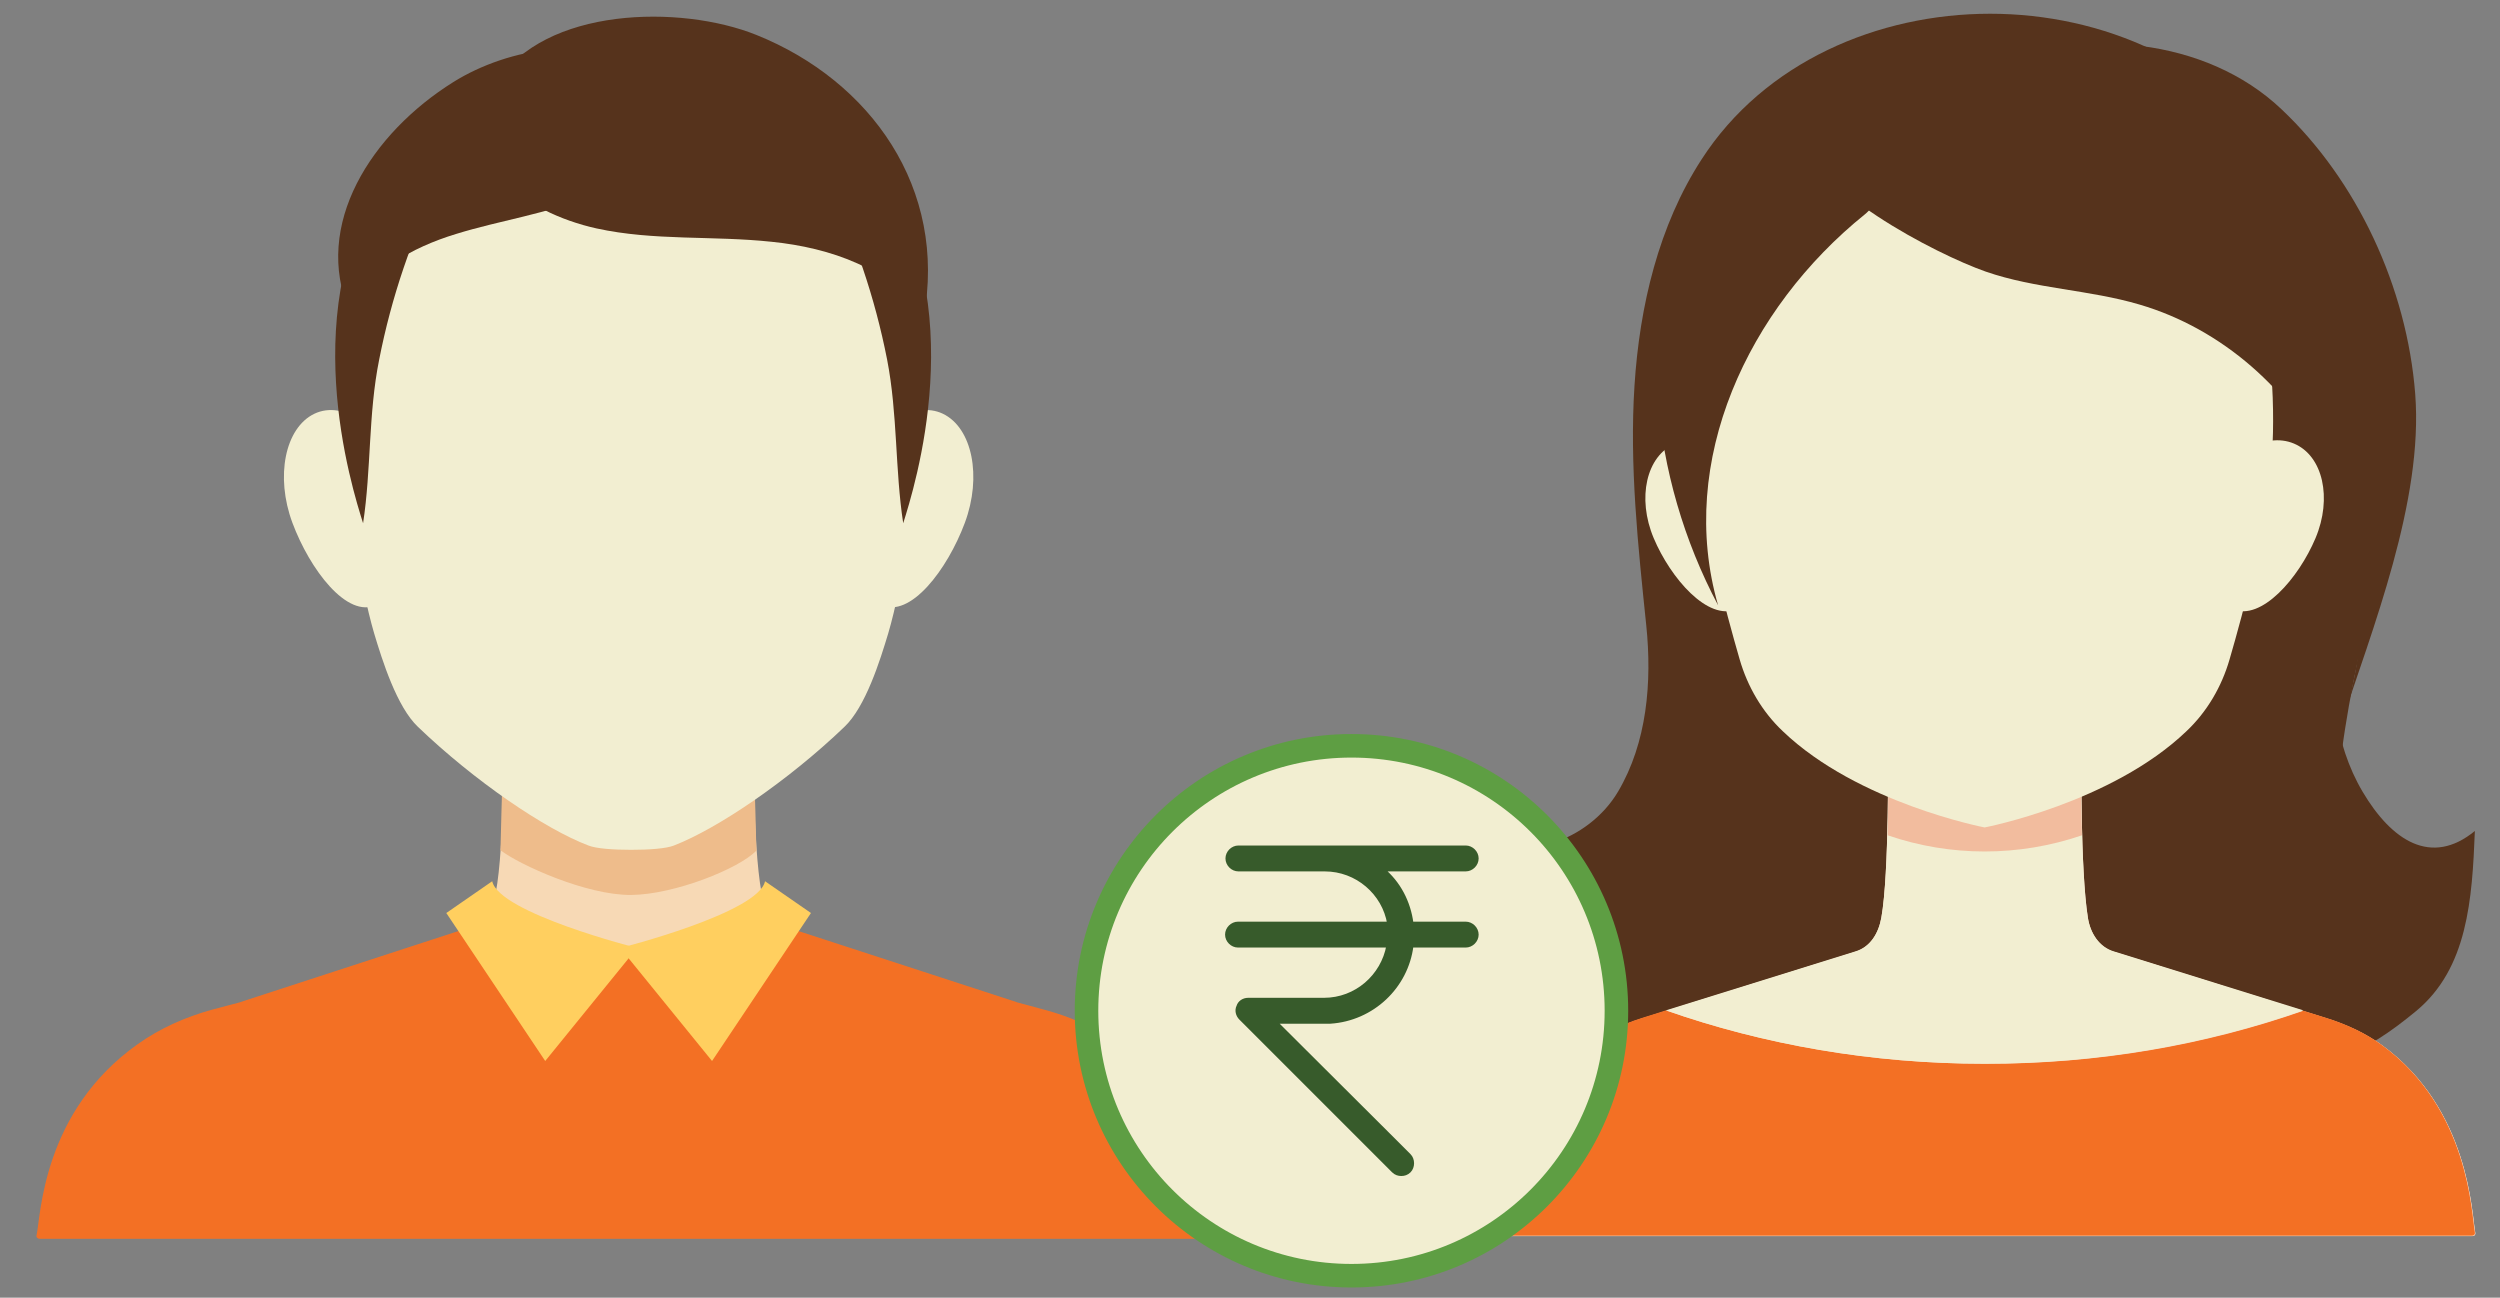
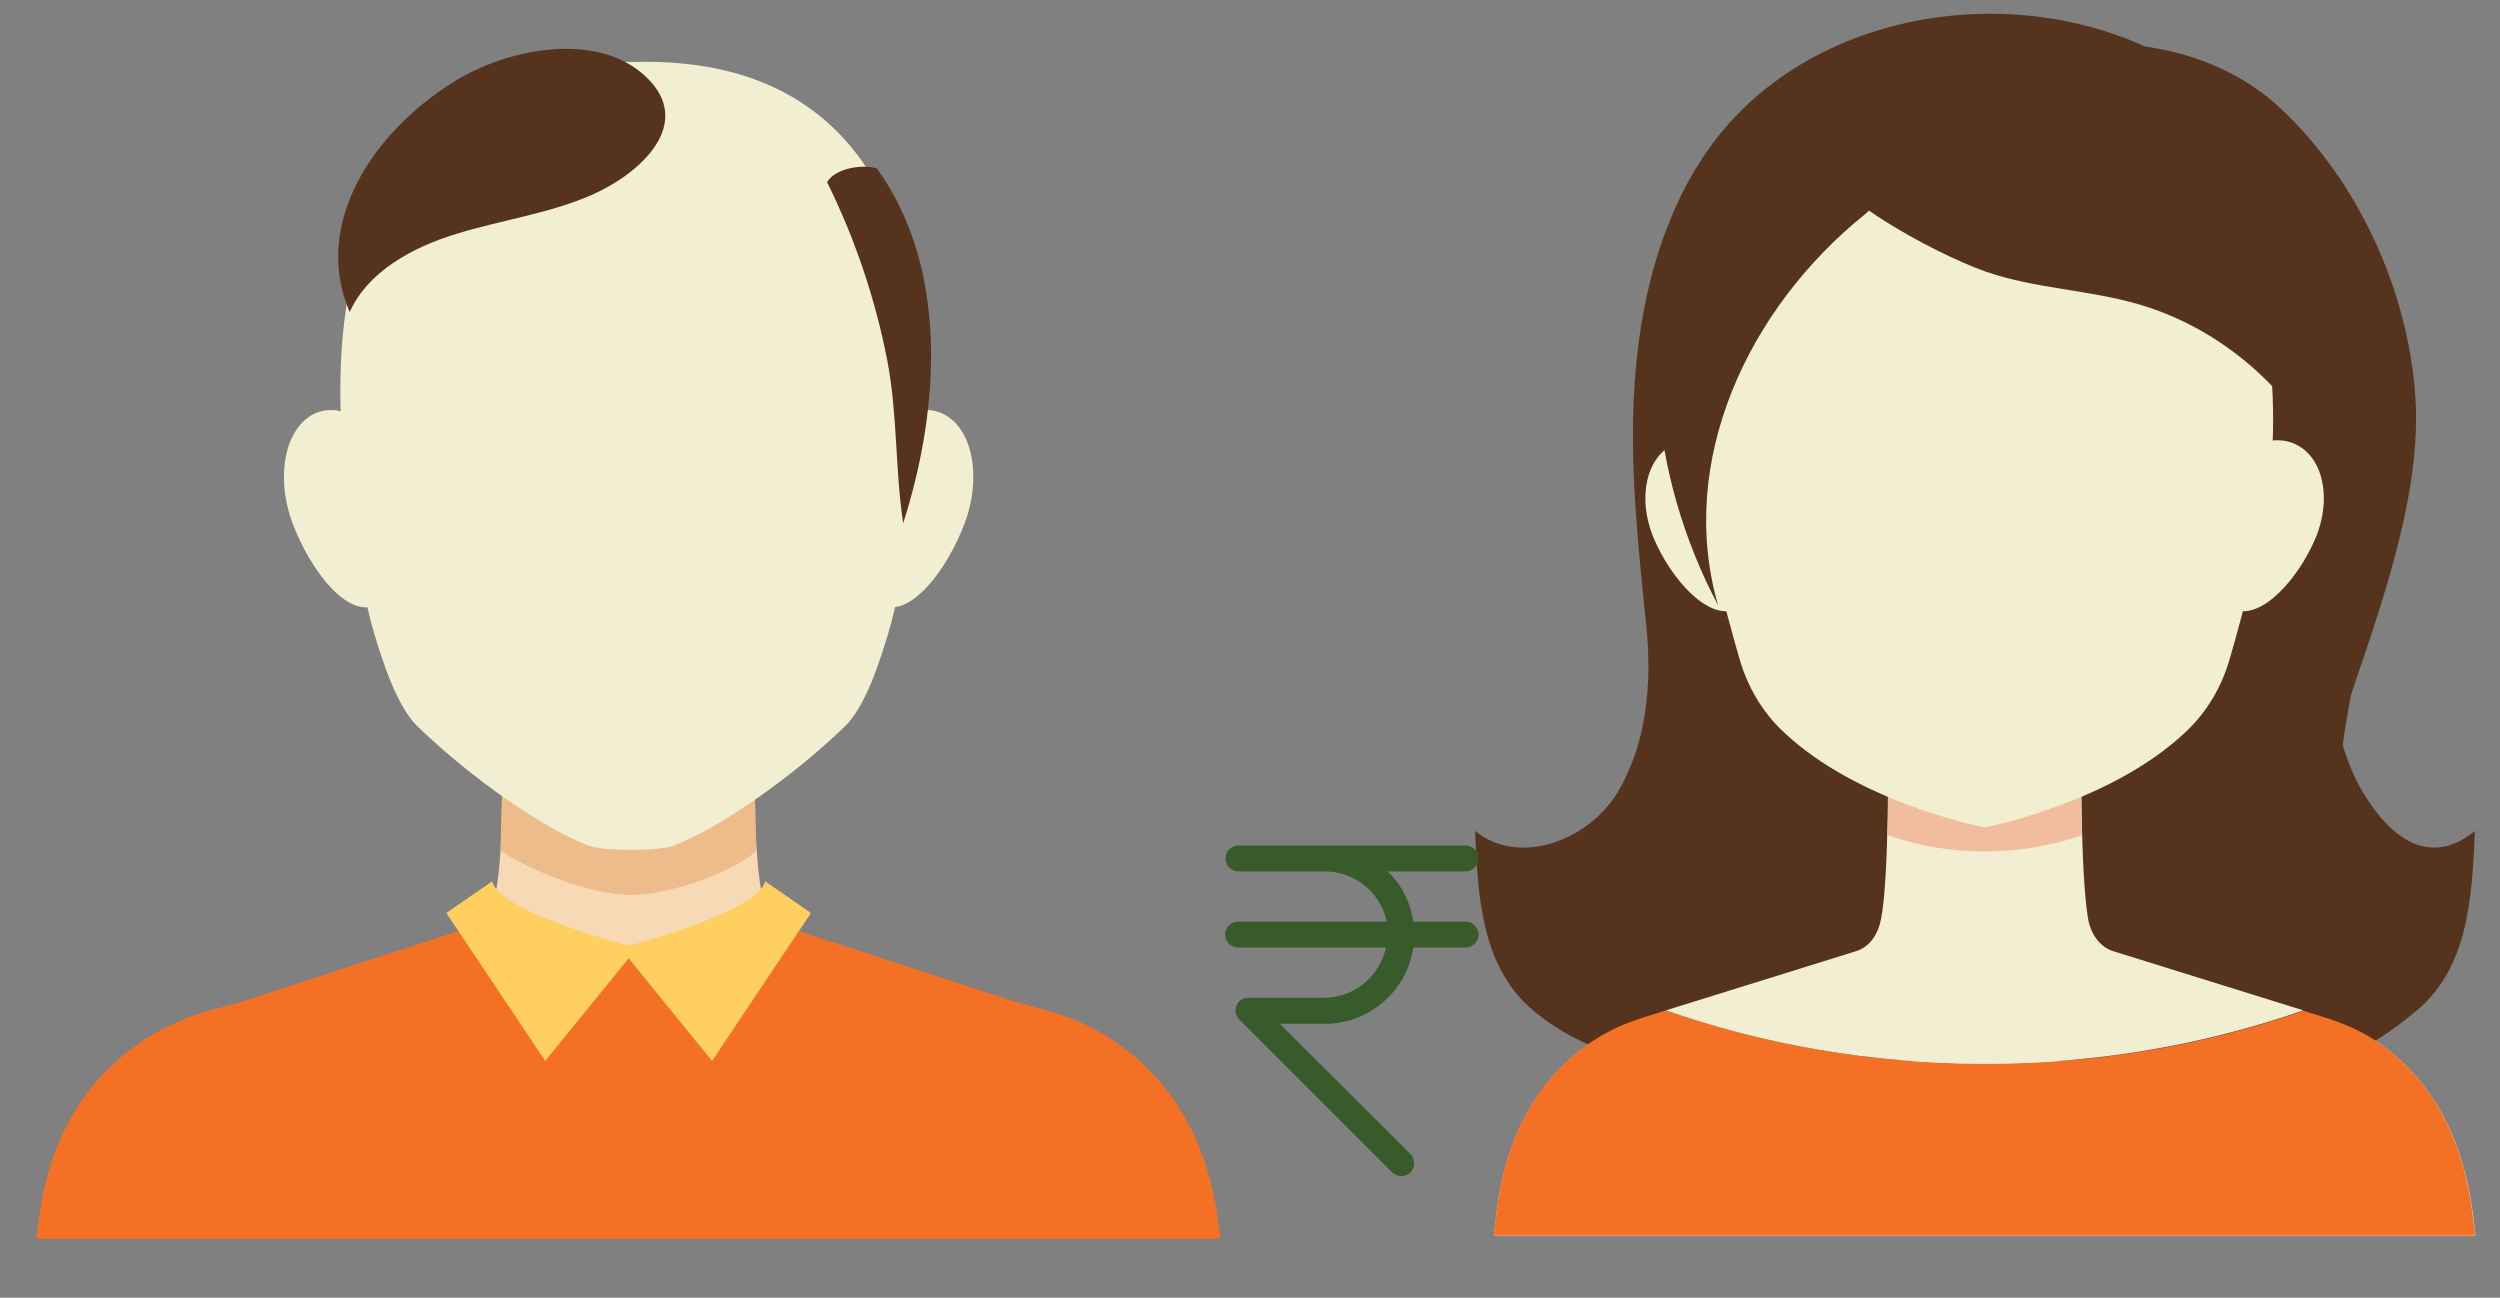
<svg xmlns="http://www.w3.org/2000/svg" version="1.1" id="Capa_1" x="0px" y="0px" viewBox="0 0 636.9 330.6" style="enable-background:new 0 0 636.9 330.6;" xml:space="preserve">
  <rect x="0" y="0" width="636.9" height="330.6" fill="#808080" stroke="none" />
  <style type="text/css">
	.st0{fill:#F7D9B5;}
	.st1{fill:#EEBC8B;}
	.st2{fill:#F2EED1;}
	.st3{fill:#F37024;}
	.st4{fill:#56331C;}
	.st5{fill:#FFCF5F;}
	.st6{fill:#F8DAC5;}
	.st7{fill:#F2BC9E;}
	.st8{fill:#F2EED1;stroke:#5E9E43;stroke-width:6;stroke-miterlimit:10;}
	.st9{fill:#375B2B;stroke:#375B2B;stroke-miterlimit:10;}
</style>
  <g>
    <path class="st0" d="M125.8,229.1c0.2-0.6,0.3-1.1,0.5-1.7c2.3-11.9,2-40.6,2-45.7c0-0.4,0.4-0.7,0.8-0.7h2.7h56.7h2.7   c0.5,0,0.8,0.3,0.8,0.7c-0.1,5.1-0.3,33.1,2,45.7c0.1,0.6,0.3,1.2,0.4,1.7c-10.9,2.9-22.4,12.4-34.3,12.4   C148.3,241.5,136.8,232,125.8,229.1z" />
    <g>
      <g>
        <path class="st1" d="M127.5,216.6c0.3-13.3,0.8-25.9,0.7-29.3c0-0.5,0.4-0.9,0.8-0.9h62.1c0.5,0,0.8,0.4,0.8,0.9     c0,3.4,0.5,16,0.8,29.4c-4.4,4.6-20.9,11.2-31.9,11.3C149.4,228.1,132.3,220.3,127.5,216.6z" />
      </g>
      <g>
        <path class="st2" d="M218.8,120.3c-4.4,11.8-1.9,30.2,5.6,33.8s17-9.1,21.4-20.9c4.4-11.8,1.9-24.2-5.6-27.8     C232.8,101.9,223.2,108.5,218.8,120.3z" />
        <path class="st2" d="M101.5,120.3c4.4,11.8,1.9,30.2-5.6,33.8s-17-9.1-21.4-20.9c-4.4-11.8-1.9-24.2,5.6-27.8     C87.5,101.9,97.1,108.5,101.5,120.3z" />
      </g>
      <path class="st2" d="M160.8,15.8c73.9-2.4,75,68.3,73.9,91.6c-0.8,17-4.8,41.7-8.4,53.9c-2.1,7-5.8,18.8-11.2,23.9    c-14.4,13.8-32.3,25.9-43.4,30.2c-2,0.8-6.4,1.1-10.9,1.1s-8.9-0.3-10.9-1.1c-11.1-4.2-29-16.4-43.4-30.2    c-5.4-5.1-9.1-16.9-11.2-23.9c-3.6-12.3-7.6-37-8.4-53.9C85.8,84.1,86.9,13.4,160.8,15.8z" />
      <g>
        <path class="st3" d="M35.1,266c5.6-4,12.1-6.9,19-8.8l7.2-1.9h-0.1l57.1-18.6c4-1.1,6.4-4,7.5-7.5c10.9,2.9,22.4,12.4,34.3,12.4     c11.9,0,23.4-9.5,34.3-12.4c1.1,3.5,3.6,6.4,7.5,7.5l57.1,18.6h-0.1l7.4,2c5.9,1.6,11.6,4,16.6,7.3c26.1,17.1,26.9,45,28,50.2     c0.1,0.4-0.3,0.8-0.8,0.8h-150h-150c-0.5,0-0.9-0.4-0.8-0.8C10.4,309.7,10.8,283.2,35.1,266z" />
      </g>
    </g>
    <g>
      <g>
        <g>
          <path class="st4" d="M226,91.6c-3.1-15.8-8.3-31.1-15.3-45.2c2.2-3.6,8.9-4.6,12.7-3.5c24.5,34.3,9.5,81.5,6.7,90.4      C228,119.6,228.7,105.5,226,91.6z" />
        </g>
      </g>
    </g>
    <g>
      <g>
        <g>
-           <path class="st4" d="M96.6,91.6c3.1-15.8,8.3-31.1,15.3-45.2c-2.2-3.6-8.9-4.6-12.7-3.5c-24.5,34.3-9.5,81.5-6.7,90.4      C94.6,119.6,93.8,105.5,96.6,91.6z" />
-         </g>
+           </g>
      </g>
    </g>
-     <path class="st4" d="M152,58.2c14.6,3.2,29.7,1.8,44.6,3.4c14.8,1.5,30.6,6.8,38.7,19.3c6.1-32.9-13.5-60.3-42.6-72   c-19.4-7.8-54-7.1-66.2,12.2C114,40.5,133.8,54.2,152,58.2z" />
    <path class="st4" d="M150.2,49.9c-10.8,4.6-22.7,6.2-34,9.7C105,63,93.6,69.3,89.1,79.5c-9.6-22.2,5.6-45.6,26.4-58.6   c13.9-8.7,36.7-13,49-1.4C177,31.2,163.7,44.1,150.2,49.9z" />
    <g>
      <path class="st5" d="M194.9,224.5l11.7,8.1l-25.2,37.7L158,241.5C158.1,241.5,193.2,232.6,194.9,224.5z" />
      <path class="st5" d="M125.4,224.5l-11.7,8.1l25.2,37.7l23.4-28.8C162.2,241.5,127.1,232.6,125.4,224.5z" />
    </g>
  </g>
  <g>
    <path class="st6" d="M402.3,267.8c4.8-3.8,10.3-6.6,16.1-8.4l54.2-16.9l0,0c3.9-1.2,6-4.7,6.7-8.7c2-11.3,1.7-41.1,1.7-46   c0-0.4,0.3-0.7,0.7-0.7h47.8c0.4,0,0.7,0.3,0.7,0.7c0,4.8-0.2,34.1,1.7,46c0.6,4,2.9,7.6,6.7,8.7l0,0l54.4,17c5,1.6,9.8,3.8,14,6.9   c22.1,16.2,22.7,42.8,23.6,47.7c0.1,0.4-0.2,0.8-0.7,0.8H505.6H381.3c-0.4,0-0.8-0.4-0.7-0.8C381.5,309.2,381.8,284.1,402.3,267.8z   " />
    <path class="st4" d="M438.5,270.2c-16.7,3-34.5-1.7-47.7-12.6s-14.3-28.5-15-45.9c11.1,9.1,29,2.5,36.4-10s8.7-27.9,7.2-42.4   c-2.1-20.3-4.3-40.7-3-61c1.3-20.4,6.2-40.9,17.1-57.7c16-24.8,45-37.1,73.5-37.1s57.5,12.3,73.6,37.1   c10.9,16.8,15.8,37.4,17.1,57.7c1.3,20.4-0.9,40.8-3,61c-1.5,14.5-0.2,29.9,7.2,42.4c7.4,12.5,17.5,19.1,28.6,10   c-0.7,17.4-1.8,35-15,45.9s-23.3,15.6-40,12.6H438.5z" />
-     <path class="st6" d="M402.3,267.8c4.8-3.8,10.3-6.6,16.1-8.4l54.2-16.9l0,0c3.9-1.2,6-4.7,6.7-8.7c2-11.3,1.7-41.1,1.7-46   c0-0.4,0.3-0.7,0.7-0.7h47.8c0.4,0,0.7,0.3,0.7,0.7c0,4.8-0.2,34.1,1.7,46c0.6,4,2.9,7.6,6.7,8.7l0,0l54.4,17c5,1.6,9.8,3.8,14,6.9   c22.1,16.2,22.7,42.8,23.6,47.7c0.1,0.4-0.2,0.8-0.7,0.8H505.6H381.3c-0.4,0-0.8-0.4-0.7-0.8C381.5,309.2,381.8,284.1,402.3,267.8z   " />
    <g>
      <path class="st3" d="M586.8,257.5l6.1,1.9c5,1.6,9.8,3.8,14,6.9c22.1,16.2,22.7,42.8,23.6,47.7c0.1,0.4-0.2,0.8-0.7,0.8H505.6    H381.3c-0.4,0-0.8-0.4-0.7-0.8c0.9-4.8,1.2-30,21.7-46.3c4.8-3.8,10.3-6.6,16.1-8.4l6-1.9c24.9,8.7,52.3,13.6,81.2,13.6    C534.5,271.1,562,266.2,586.8,257.5z" />
      <path class="st2" d="M479.3,233.7c2-11.3,1.7-41.1,1.7-46c0-0.4,0.3-0.7,0.7-0.7h47.8c0.4,0,0.7,0.3,0.7,0.7    c0,4.8-0.2,34.1,1.7,46c0.6,4,2.9,7.6,6.7,8.7l48.2,15c-24.9,8.7-52.3,13.6-81.2,13.6c-28.9,0-56.4-4.9-81.2-13.6l48.2-15    C476.5,241.3,478.6,237.7,479.3,233.7z" />
    </g>
    <g>
      <path class="st7" d="M480.9,212.8c0.2-10.2,0.2-19.9,0.1-22.4c0-0.4,0.3-0.7,0.7-0.7h47.8c0.4,0,0.7,0.3,0.7,0.7    c0,2.6-0.1,12.2,0.2,22.4C514.3,218.3,496.9,218.3,480.9,212.8z" />
    </g>
    <g>
      <path class="st2" d="M563.3,125.9c-4.3,10.2-1.9,26.2,5.5,29.3c7.3,3.1,16.8-7.9,21.1-18.1c4.3-10.2,1.9-21-5.5-24.1    C577,109.9,567.6,115.7,563.3,125.9z" />
      <path class="st2" d="M447.9,125.9c4.3,10.2,1.9,26.2-5.5,29.3c-7.3,3.1-16.8-7.9-21.1-18.1c-4.3-10.2-1.9-21,5.5-24.1    C434.2,109.9,443.6,115.7,447.9,125.9z" />
    </g>
    <path class="st2" d="M505.6,24.9C579,22,580,92,578.9,115c-0.8,16.7-7.4,41-10.9,53c-2,6.9-5.7,13.3-11,18.3   c-19.1,18.3-51.4,24.5-51.4,24.5s-32.3-6.2-51.4-24.5c-5.3-5-9-11.4-11-18.3c-3.5-12.1-10.1-36.3-10.9-53   C431.2,92.1,432.2,22.1,505.6,24.9z" />
    <path class="st4" d="M466,30.7c-15.3,1.2-28.8,12-36,25.6s-8.8,29.5-7.7,44.8c1.4,18.5,6.7,36.7,15.4,53.1   c-10.6-36.7,7.6-75.6,37.4-99.6c5.2-4.2,5.9-14,1.9-19.3C473,29.9,472.7,30.1,466,30.7z" />
  </g>
  <path class="st4" d="M459.3,33.7c0.9,14,34,31.1,46.6,35.5c12.7,4.4,26.4,4.6,39.2,8.4c20.8,6.1,38.9,21.8,48.5,42.1s10.4,45,2.4,66  c8.5-25.8,21.4-58.1,19.3-85.3c-2.1-27.2-14.8-54.4-34.1-72.6c-19.3-18.3-50.8-20.9-75-11C493.9,21.8,458.4,19.9,459.3,33.7z" />
-   <circle class="st8" cx="344.3" cy="257.5" r="67.5" />
  <path class="st9" d="M315.4,235.3c-1.5,0-2.8,1.3-2.8,2.8s1.3,2.8,2.8,2.8H329h24.7c-1.4,7.8-8.2,13.8-16.4,13.8H336h-18  c-1.2,0-2.2,0.7-2.5,1.7c-0.5,1-0.2,2.2,0.6,3l38.9,38.9c0.6,0.6,1.3,0.8,2,0.8s1.4-0.2,2-0.8c1-1,1-2.9,0-3.9l-5.9-5.9l-28.3-28.2  h12.7c0.5,0,0.9,0,1.4,0c10.7-0.7,19.4-8.9,20.7-19.4h13.8c1.5,0,2.8-1.3,2.8-2.8s-1.3-2.8-2.8-2.8h-13.8  c-0.7-5.5-3.3-10.4-7.4-13.8h21.2c1.5,0,2.8-1.3,2.8-2.8s-1.3-2.8-2.8-2.8h-35.8H318h-2.5c-1.5,0-2.8,1.3-2.8,2.8s1.3,2.8,2.8,2.8  h2.5h1.4h18.1c8.2,0,15.1,6,16.4,13.8h-27.6h-10.8v0H315.4z" />
  <path class="st4" d="M611.3,126.5c0,0-12.6,41.8-15.3,70.4l-16.2-16.4l10-20.5l2.7-31.9L611.3,126.5z" />
</svg>